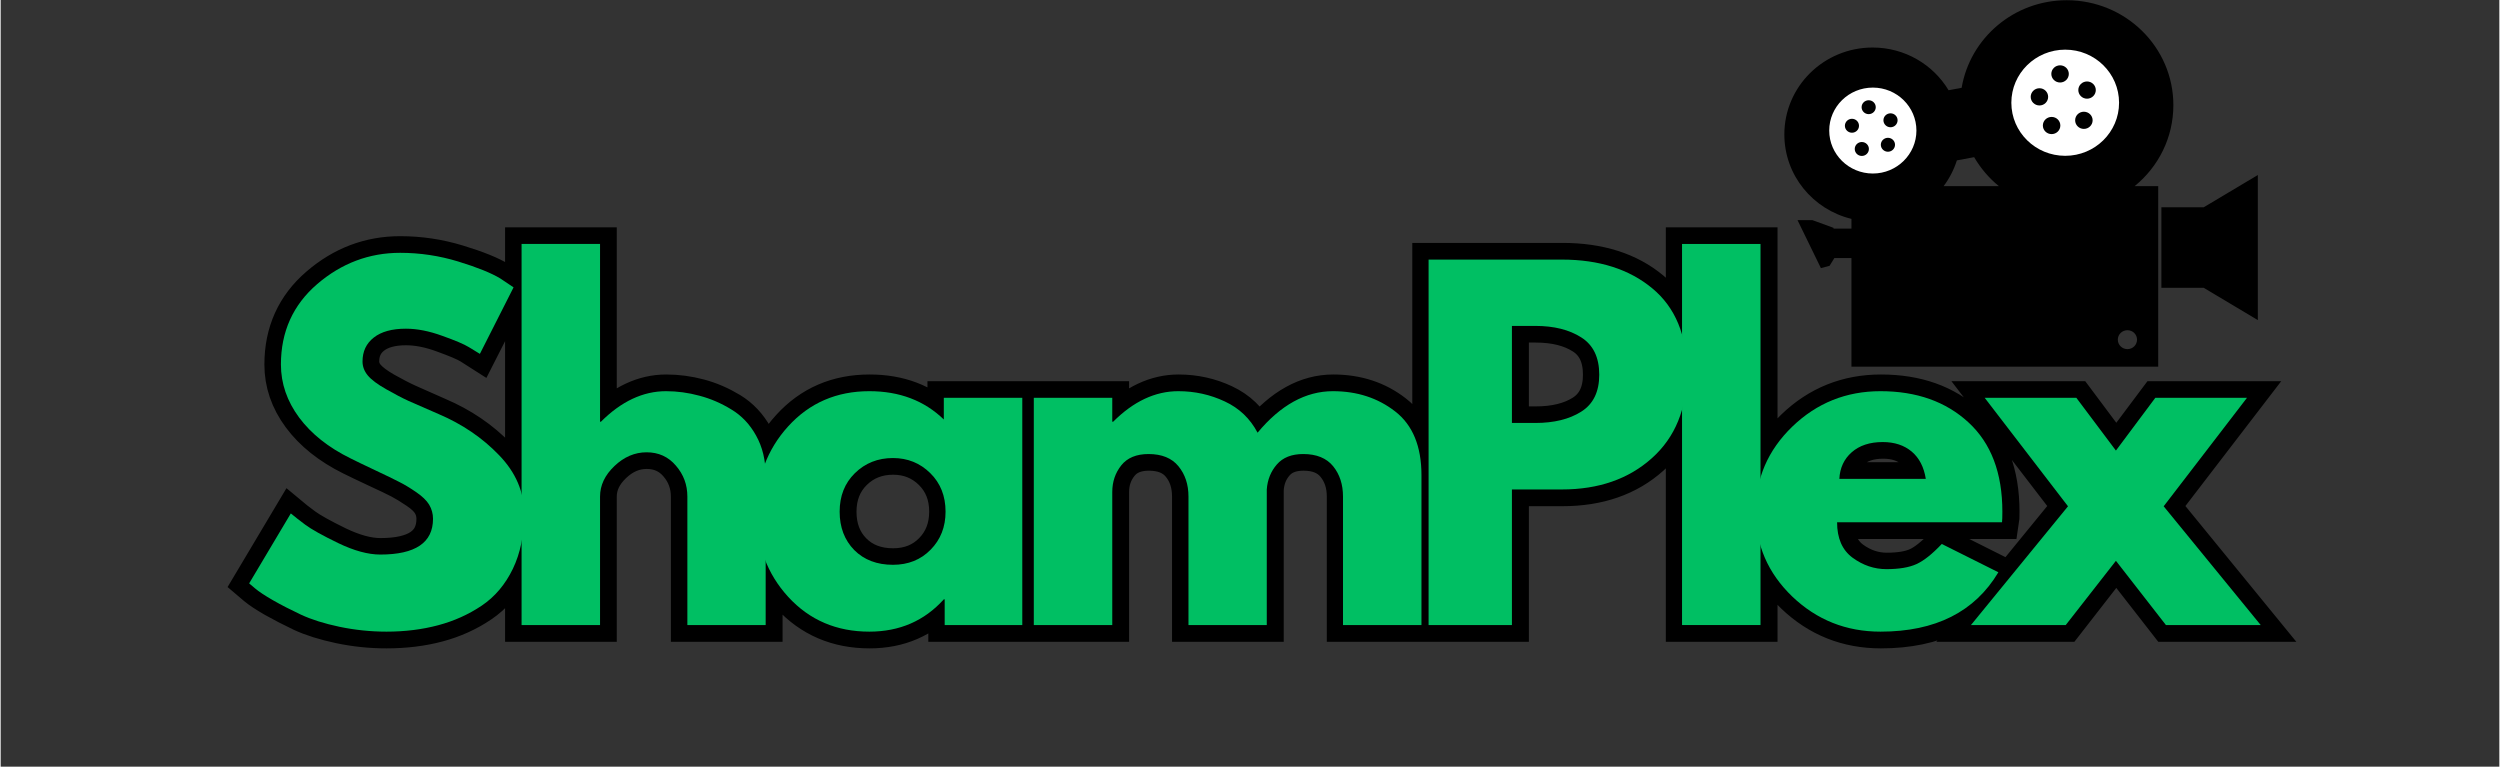
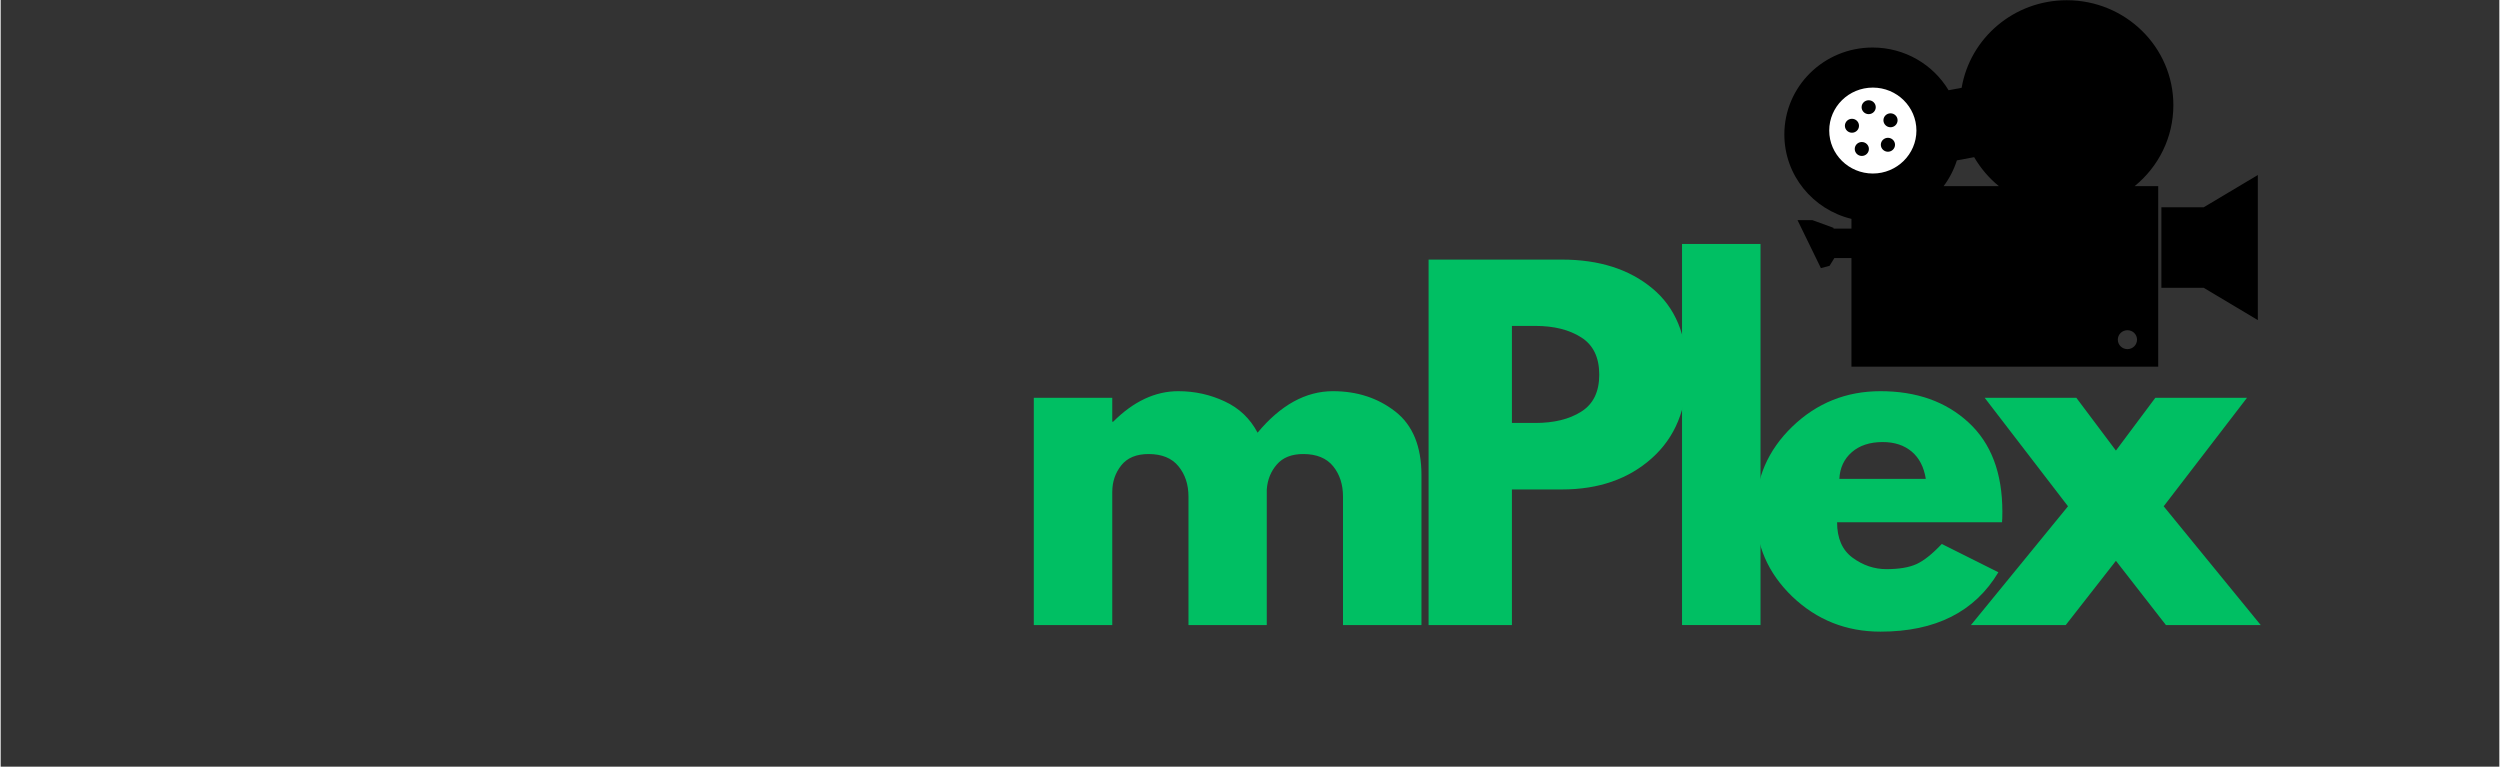
<svg xmlns="http://www.w3.org/2000/svg" width="300" zoomAndPan="magnify" viewBox="0 0 224.88 69" height="92" preserveAspectRatio="xMidYMid meet" version="1.0">
  <rect x="0" y="0" width="224.88" height="69" fill="#333333" stroke="none" />
  <defs>
    <g />
    <clipPath id="62f809ed35">
-       <path d="M 5 5 L 221 5 L 221 68.98 L 5 68.98 Z M 5 5 " clip-rule="nonzero" />
-     </clipPath>
+       </clipPath>
    <clipPath id="b61f1c22ed">
      <path d="M 160.477 0.02 L 196 0.02 L 196 33 L 160.477 33 Z M 160.477 0.02 " clip-rule="nonzero" />
    </clipPath>
    <clipPath id="c2b226673b">
      <path d="M 194 15 L 203.203 15 L 203.203 29 L 194 29 Z M 194 15 " clip-rule="nonzero" />
    </clipPath>
  </defs>
  <g clip-path="url(#62f809ed35)">
    <path stroke-linecap="butt" transform="matrix(0.88, 0, 0, 0.88, 20.012, 17.544)" fill="none" stroke-linejoin="miter" d="M 18.124 5.918 C 20.148 5.918 22.124 6.215 24.055 6.806 C 26 7.396 27.439 7.978 28.376 8.551 L 29.734 9.461 L 26.28 16.254 C 26.009 16.077 25.627 15.846 25.143 15.557 C 24.664 15.268 23.758 14.887 22.43 14.407 C 21.103 13.919 19.864 13.675 18.714 13.675 C 17.298 13.675 16.201 13.981 15.424 14.585 C 14.656 15.189 14.274 16.006 14.274 17.031 C 14.274 17.546 14.456 18.021 14.816 18.456 C 15.18 18.892 15.797 19.362 16.676 19.864 C 17.555 20.357 18.323 20.756 18.989 21.058 C 19.651 21.36 20.677 21.813 22.066 22.421 C 24.486 23.451 26.546 24.854 28.251 26.626 C 29.965 28.389 30.818 30.387 30.818 32.625 C 30.818 34.769 30.431 36.643 29.659 38.246 C 28.891 39.848 27.829 41.1 26.48 42.006 C 25.139 42.916 23.651 43.587 22.022 44.022 C 20.392 44.457 18.625 44.675 16.721 44.675 C 15.091 44.675 13.488 44.51 11.916 44.177 C 10.345 43.844 9.03 43.432 7.965 42.939 C 6.913 42.437 5.958 41.944 5.11 41.465 C 4.271 40.981 3.649 40.568 3.254 40.239 L 2.663 39.737 L 6.926 32.58 C 7.285 32.882 7.787 33.268 8.422 33.739 C 9.053 34.205 10.18 34.831 11.797 35.622 C 13.417 36.403 14.851 36.794 16.09 36.794 C 19.682 36.794 21.48 35.573 21.48 33.122 C 21.48 32.607 21.351 32.127 21.09 31.692 C 20.832 31.257 20.379 30.822 19.731 30.387 C 19.083 29.947 18.505 29.596 18.004 29.334 C 17.511 29.077 16.694 28.686 15.557 28.162 C 14.429 27.634 13.59 27.23 13.044 26.959 C 10.78 25.836 9.03 24.437 7.787 22.763 C 6.548 21.089 5.931 19.282 5.931 17.351 C 5.931 13.994 7.17 11.25 9.648 9.119 C 12.13 6.983 14.953 5.918 18.124 5.918 Z M 30.547 44 L 30.547 5.012 L 38.57 5.012 L 38.57 23.194 L 38.659 23.194 C 40.745 21.107 42.965 20.064 45.323 20.064 C 46.473 20.064 47.61 20.215 48.742 20.517 C 49.879 20.819 50.966 21.289 52.005 21.92 C 53.053 22.555 53.901 23.456 54.549 24.624 C 55.202 25.787 55.526 27.141 55.526 28.682 L 55.526 44 L 47.503 44 L 47.503 30.853 C 47.503 29.641 47.112 28.589 46.34 27.687 C 45.572 26.781 44.568 26.324 43.33 26.324 C 42.117 26.324 41.025 26.795 40.044 27.732 C 39.063 28.668 38.57 29.707 38.57 30.853 L 38.57 44 Z M 57.831 41.123 C 55.655 38.747 54.567 35.835 54.567 32.389 C 54.567 28.944 55.655 26.031 57.831 23.647 C 60.006 21.258 62.772 20.064 66.129 20.064 C 69.206 20.064 71.746 21.027 73.744 22.963 L 73.744 20.747 L 81.767 20.747 L 81.767 44 L 73.832 44 L 73.832 41.367 L 73.744 41.367 C 71.746 43.574 69.206 44.675 66.129 44.675 C 62.772 44.675 60.006 43.489 57.831 41.123 Z M 64.646 28.451 C 63.607 29.477 63.088 30.795 63.088 32.403 C 63.088 34.001 63.585 35.311 64.579 36.319 C 65.583 37.331 66.902 37.837 68.531 37.837 C 70.103 37.837 71.395 37.322 72.403 36.296 C 73.415 35.266 73.921 33.961 73.921 32.389 C 73.921 30.791 73.402 29.477 72.363 28.451 C 71.319 27.425 70.045 26.915 68.531 26.915 C 66.99 26.915 65.694 27.425 64.646 28.451 Z M 82.943 44 L 82.943 20.747 L 90.966 20.747 L 90.966 23.194 L 91.055 23.194 C 93.147 21.107 95.367 20.064 97.72 20.064 C 99.407 20.064 100.996 20.414 102.479 21.112 C 103.962 21.809 105.077 22.879 105.832 24.322 C 108.194 21.485 110.764 20.064 113.544 20.064 C 116.017 20.064 118.144 20.761 119.929 22.155 C 121.718 23.54 122.61 25.716 122.61 28.682 L 122.61 44 L 114.587 44 L 114.587 30.853 C 114.587 29.614 114.241 28.58 113.557 27.754 C 112.878 26.919 111.861 26.502 110.503 26.502 C 109.321 26.502 108.42 26.857 107.803 27.567 C 107.181 28.273 106.844 29.13 106.782 30.134 L 106.782 44 L 98.759 44 L 98.759 30.853 C 98.759 29.614 98.421 28.58 97.742 27.754 C 97.063 26.919 96.046 26.502 94.687 26.502 C 93.448 26.502 92.516 26.892 91.899 27.665 C 91.277 28.433 90.966 29.343 90.966 30.4 L 90.966 44 Z M 123.33 6.606 L 136.978 6.606 C 140.783 6.606 143.865 7.587 146.218 9.55 C 148.58 11.512 149.761 14.367 149.761 18.115 C 149.761 21.862 148.562 24.801 146.174 26.937 C 143.789 29.068 140.726 30.134 136.978 30.134 L 131.855 30.134 L 131.855 44 L 123.33 44 Z M 131.855 23.327 L 134.257 23.327 C 136.157 23.327 137.724 22.945 138.945 22.177 C 140.171 21.4 140.783 20.139 140.783 18.39 C 140.783 16.605 140.171 15.331 138.945 14.563 C 137.724 13.786 136.157 13.399 134.257 13.399 L 131.855 13.399 Z M 149.259 44 L 149.259 5.012 L 157.283 5.012 L 157.283 44 Z M 181.987 33.486 L 165.124 33.486 C 165.124 35.115 165.652 36.327 166.704 37.118 C 167.765 37.899 168.92 38.29 170.159 38.29 C 171.455 38.29 172.481 38.117 173.236 37.77 C 173.986 37.424 174.852 36.732 175.824 35.701 L 181.623 38.61 C 179.203 42.655 175.18 44.675 169.559 44.675 C 166.056 44.675 163.05 43.476 160.542 41.078 C 158.033 38.672 156.776 35.781 156.776 32.403 C 156.776 29.015 158.033 26.111 160.542 23.691 C 163.05 21.271 166.056 20.064 169.559 20.064 C 173.249 20.064 176.25 21.129 178.559 23.261 C 180.872 25.392 182.031 28.438 182.031 32.389 C 182.031 32.935 182.018 33.304 181.987 33.486 Z M 165.346 29.037 L 174.186 29.037 C 174.004 27.829 173.524 26.897 172.76 26.249 C 171.992 25.6 171.002 25.276 169.795 25.276 C 168.467 25.276 167.406 25.627 166.615 26.324 C 165.834 27.021 165.412 27.923 165.346 29.037 Z M 208.458 44 L 198.752 44 L 193.629 37.424 L 188.514 44 L 178.808 44 L 188.736 31.848 L 180.215 20.747 L 189.601 20.747 L 193.629 26.138 L 197.669 20.747 L 207.051 20.747 L 198.53 31.848 Z M 208.458 44 " stroke="#000000" stroke-width="3.4" stroke-opacity="1" stroke-miterlimit="4" />
  </g>
  <g fill="#00bf63" fill-opacity="1">
    <g transform="translate(21.442, 56.254)">
      <g>
-         <path d="M 14.516 -33.5 C 16.297 -33.5 18.035 -33.238 19.734 -32.719 C 21.441 -32.195 22.707 -31.688 23.531 -31.188 L 24.719 -30.391 L 21.688 -24.406 C 21.445 -24.562 21.113 -24.766 20.688 -25.016 C 20.27 -25.273 19.473 -25.613 18.297 -26.031 C 17.129 -26.457 16.039 -26.672 15.031 -26.672 C 13.781 -26.672 12.816 -26.406 12.141 -25.875 C 11.461 -25.344 11.125 -24.625 11.125 -23.719 C 11.125 -23.27 11.281 -22.852 11.594 -22.469 C 11.914 -22.082 12.461 -21.672 13.234 -21.234 C 14.004 -20.797 14.68 -20.441 15.266 -20.172 C 15.859 -19.91 16.766 -19.516 17.984 -18.984 C 20.109 -18.078 21.922 -16.844 23.422 -15.281 C 24.922 -13.727 25.672 -11.973 25.672 -10.016 C 25.672 -8.117 25.332 -6.469 24.656 -5.062 C 23.977 -3.656 23.047 -2.551 21.859 -1.75 C 20.68 -0.957 19.375 -0.367 17.938 0.016 C 16.508 0.398 14.957 0.594 13.281 0.594 C 11.844 0.594 10.43 0.445 9.047 0.156 C 7.672 -0.133 6.516 -0.5 5.578 -0.938 C 4.648 -1.375 3.812 -1.805 3.062 -2.234 C 2.32 -2.66 1.781 -3.02 1.438 -3.312 L 0.922 -3.75 L 4.672 -10.047 C 4.984 -9.785 5.414 -9.445 5.969 -9.031 C 6.531 -8.613 7.52 -8.062 8.938 -7.375 C 10.363 -6.688 11.625 -6.344 12.719 -6.344 C 15.883 -6.344 17.469 -7.414 17.469 -9.562 C 17.469 -10.02 17.352 -10.441 17.125 -10.828 C 16.895 -11.211 16.492 -11.598 15.922 -11.984 C 15.359 -12.367 14.852 -12.672 14.406 -12.891 C 13.969 -13.117 13.25 -13.469 12.25 -13.938 C 11.258 -14.406 10.523 -14.758 10.047 -15 C 8.055 -15.977 6.516 -17.203 5.422 -18.672 C 4.328 -20.148 3.781 -21.742 3.781 -23.453 C 3.781 -26.398 4.867 -28.812 7.047 -30.688 C 9.234 -32.562 11.723 -33.5 14.516 -33.5 Z M 14.516 -33.5 " />
-       </g>
+         </g>
    </g>
  </g>
  <g fill="#00bf63" fill-opacity="1">
    <g transform="translate(44.491, 56.254)">
      <g>
-         <path d="M 2.391 0 L 2.391 -34.297 L 9.453 -34.297 L 9.453 -18.297 L 9.531 -18.297 C 11.363 -20.129 13.316 -21.047 15.391 -21.047 C 16.398 -21.047 17.398 -20.91 18.391 -20.641 C 19.391 -20.379 20.348 -19.969 21.266 -19.406 C 22.191 -18.852 22.938 -18.066 23.5 -17.047 C 24.07 -16.023 24.359 -14.836 24.359 -13.484 L 24.359 0 L 17.312 0 L 17.312 -11.562 C 17.312 -12.625 16.969 -13.551 16.281 -14.344 C 15.602 -15.145 14.723 -15.547 13.641 -15.547 C 12.578 -15.547 11.613 -15.133 10.75 -14.312 C 9.883 -13.488 9.453 -12.57 9.453 -11.562 L 9.453 0 Z M 2.391 0 " />
-       </g>
+         </g>
    </g>
  </g>
  <g fill="#00bf63" fill-opacity="1">
    <g transform="translate(67.102, 56.254)">
      <g>
-         <path d="M 3.781 -2.531 C 1.875 -4.613 0.922 -7.172 0.922 -10.203 C 0.922 -13.234 1.875 -15.797 3.781 -17.891 C 5.695 -19.992 8.129 -21.047 11.078 -21.047 C 13.797 -21.047 16.031 -20.195 17.781 -18.5 L 17.781 -20.453 L 24.844 -20.453 L 24.844 0 L 17.859 0 L 17.859 -2.312 L 17.781 -2.312 C 16.031 -0.375 13.797 0.594 11.078 0.594 C 8.129 0.594 5.695 -0.445 3.781 -2.531 Z M 9.781 -13.672 C 8.863 -12.773 8.406 -11.617 8.406 -10.203 C 8.406 -8.797 8.844 -7.645 9.719 -6.75 C 10.602 -5.863 11.766 -5.422 13.203 -5.422 C 14.578 -5.422 15.707 -5.875 16.594 -6.781 C 17.488 -7.688 17.938 -8.828 17.938 -10.203 C 17.938 -11.617 17.477 -12.773 16.562 -13.672 C 15.645 -14.578 14.523 -15.031 13.203 -15.031 C 11.848 -15.031 10.707 -14.578 9.781 -13.672 Z M 9.781 -13.672 " />
-       </g>
+         </g>
    </g>
  </g>
  <g fill="#00bf63" fill-opacity="1">
    <g transform="translate(90.591, 56.254)">
      <g>
        <path d="M 2.391 0 L 2.391 -20.453 L 9.453 -20.453 L 9.453 -18.297 L 9.531 -18.297 C 11.363 -20.129 13.316 -21.047 15.391 -21.047 C 16.879 -21.047 18.273 -20.738 19.578 -20.125 C 20.879 -19.52 21.863 -18.582 22.531 -17.312 C 24.602 -19.801 26.863 -21.047 29.312 -21.047 C 31.488 -21.047 33.359 -20.438 34.922 -19.219 C 36.492 -18 37.281 -16.086 37.281 -13.484 L 37.281 0 L 30.219 0 L 30.219 -11.562 C 30.219 -12.656 29.922 -13.566 29.328 -14.297 C 28.734 -15.023 27.836 -15.391 26.641 -15.391 C 25.598 -15.391 24.805 -15.078 24.266 -14.453 C 23.723 -13.828 23.422 -13.078 23.359 -12.203 L 23.359 0 L 16.312 0 L 16.312 -11.562 C 16.312 -12.656 16.008 -13.566 15.406 -14.297 C 14.812 -15.023 13.914 -15.391 12.719 -15.391 C 11.625 -15.391 10.805 -15.051 10.266 -14.375 C 9.723 -13.695 9.453 -12.895 9.453 -11.969 L 9.453 0 Z M 2.391 0 " />
      </g>
    </g>
  </g>
  <g fill="#00bf63" fill-opacity="1">
    <g transform="translate(126.122, 56.254)">
      <g>
        <path d="M 2.391 -32.891 L 14.391 -32.891 C 17.742 -32.891 20.457 -32.023 22.531 -30.297 C 24.602 -28.578 25.641 -26.066 25.641 -22.766 C 25.641 -19.473 24.586 -16.891 22.484 -15.016 C 20.391 -13.141 17.691 -12.203 14.391 -12.203 L 9.891 -12.203 L 9.891 0 L 2.391 0 Z M 9.891 -18.188 L 12 -18.188 C 13.676 -18.188 15.051 -18.523 16.125 -19.203 C 17.207 -19.879 17.75 -20.988 17.75 -22.531 C 17.75 -24.094 17.207 -25.211 16.125 -25.891 C 15.051 -26.578 13.676 -26.922 12 -26.922 L 9.891 -26.922 Z M 9.891 -18.188 " />
      </g>
    </g>
  </g>
  <g fill="#00bf63" fill-opacity="1">
    <g transform="translate(148.933, 56.254)">
      <g>
        <path d="M 2.391 0 L 2.391 -34.297 L 9.453 -34.297 L 9.453 0 Z M 2.391 0 " />
      </g>
    </g>
  </g>
  <g fill="#00bf63" fill-opacity="1">
    <g transform="translate(157.028, 56.254)">
      <g>
        <path d="M 23.094 -9.25 L 8.25 -9.25 C 8.25 -7.812 8.711 -6.75 9.641 -6.062 C 10.578 -5.375 11.594 -5.031 12.688 -5.031 C 13.82 -5.031 14.723 -5.18 15.391 -5.484 C 16.055 -5.785 16.816 -6.391 17.672 -7.297 L 22.766 -4.75 C 20.641 -1.188 17.102 0.594 12.156 0.594 C 9.07 0.594 6.426 -0.457 4.219 -2.562 C 2.02 -4.676 0.922 -7.223 0.922 -10.203 C 0.922 -13.18 2.02 -15.734 4.219 -17.859 C 6.426 -19.984 9.07 -21.047 12.156 -21.047 C 15.406 -21.047 18.047 -20.109 20.078 -18.234 C 22.109 -16.367 23.125 -13.691 23.125 -10.203 C 23.125 -9.723 23.113 -9.406 23.094 -9.25 Z M 8.453 -13.156 L 16.234 -13.156 C 16.066 -14.219 15.645 -15.035 14.969 -15.609 C 14.289 -16.18 13.422 -16.469 12.359 -16.469 C 11.191 -16.469 10.258 -16.16 9.562 -15.547 C 8.875 -14.941 8.504 -14.145 8.453 -13.156 Z M 8.453 -13.156 " />
      </g>
    </g>
  </g>
  <g fill="#00bf63" fill-opacity="1">
    <g transform="translate(177.326, 56.254)">
      <g>
        <path d="M 26.078 0 L 17.547 0 L 13.047 -5.781 L 8.531 0 L 0 0 L 8.734 -10.688 L 1.234 -20.453 L 9.484 -20.453 L 13.047 -15.703 L 16.594 -20.453 L 24.844 -20.453 L 17.344 -10.688 Z M 26.078 0 " />
      </g>
    </g>
  </g>
  <g clip-path="url(#b61f1c22ed)">
    <path fill="#000000" d="M 185.949 0.02 C 181.191 0.02 177.246 3.43 176.488 7.902 L 175.312 8.121 C 173.93 5.82 171.387 4.277 168.473 4.277 C 164.086 4.277 160.531 7.777 160.531 12.102 C 160.531 15.777 163.102 18.859 166.57 19.699 L 166.57 20.574 L 164.961 20.574 L 164.953 20.504 L 163.051 19.809 L 161.715 19.809 L 163.82 24.129 L 164.602 23.922 L 165.031 23.227 L 166.57 23.227 L 166.57 33 L 194.18 33 L 194.18 16.75 L 192.059 16.75 C 194.188 15.02 195.543 12.398 195.543 9.465 C 195.543 4.246 191.246 0.02 185.945 0.02 Z M 177.613 14.145 C 178.191 15.137 178.945 16.023 179.836 16.75 L 174.867 16.75 C 175.387 16.059 175.789 15.277 176.059 14.434 Z M 191.41 29.719 C 191.887 29.719 192.273 30.098 192.273 30.57 C 192.273 31.039 191.887 31.422 191.41 31.422 C 190.93 31.422 190.543 31.039 190.543 30.57 C 190.543 30.098 190.93 29.719 191.41 29.719 Z M 191.41 29.719 " fill-opacity="1" fill-rule="nonzero" />
  </g>
-   <path fill="#ffffff" d="M 185.809 4.469 C 183.133 4.469 180.961 6.609 180.961 9.246 C 180.961 11.887 183.133 14.023 185.809 14.023 C 188.488 14.023 190.656 11.887 190.656 9.246 C 190.656 6.609 188.488 4.469 185.809 4.469 Z M 185.348 5.879 C 185.781 5.879 186.133 6.223 186.133 6.652 C 186.133 7.078 185.781 7.426 185.348 7.426 C 184.914 7.426 184.559 7.078 184.559 6.652 C 184.559 6.223 184.914 5.879 185.348 5.879 Z M 187.773 7.332 C 188.207 7.332 188.562 7.68 188.562 8.105 C 188.562 8.535 188.207 8.883 187.773 8.883 C 187.34 8.883 186.988 8.535 186.988 8.105 C 186.988 7.68 187.34 7.332 187.773 7.332 Z M 183.492 7.941 C 183.926 7.941 184.273 8.289 184.273 8.715 C 184.273 9.145 183.926 9.492 183.492 9.492 C 183.059 9.492 182.703 9.145 182.703 8.715 C 182.703 8.289 183.059 7.941 183.492 7.941 Z M 187.488 10.055 C 187.922 10.055 188.277 10.398 188.277 10.828 C 188.277 11.254 187.922 11.602 187.488 11.602 C 187.055 11.602 186.703 11.254 186.703 10.828 C 186.703 10.398 187.055 10.055 187.488 10.055 Z M 184.586 10.523 C 185.02 10.523 185.371 10.867 185.371 11.297 C 185.371 11.723 185.02 12.07 184.586 12.07 C 184.152 12.07 183.797 11.723 183.797 11.297 C 183.797 10.867 184.152 10.523 184.586 10.523 Z M 184.586 10.523 " fill-opacity="1" fill-rule="nonzero" />
  <path fill="#ffffff" d="M 168.496 7.883 C 166.328 7.883 164.57 9.613 164.57 11.75 C 164.57 13.883 166.328 15.617 168.496 15.617 C 170.66 15.617 172.418 13.883 172.418 11.75 C 172.418 9.613 170.66 7.883 168.496 7.883 Z M 168.121 9.023 C 168.473 9.023 168.758 9.301 168.758 9.648 C 168.758 9.992 168.473 10.273 168.121 10.273 C 167.77 10.273 167.484 9.992 167.484 9.648 C 167.484 9.301 167.77 9.023 168.121 9.023 Z M 170.086 10.199 C 170.438 10.199 170.723 10.48 170.723 10.824 C 170.723 11.172 170.438 11.453 170.086 11.453 C 169.734 11.453 169.449 11.172 169.449 10.824 C 169.449 10.48 169.734 10.199 170.086 10.199 Z M 166.617 10.691 C 166.969 10.691 167.25 10.973 167.25 11.32 C 167.25 11.664 166.969 11.945 166.617 11.945 C 166.266 11.945 165.98 11.664 165.98 11.32 C 165.98 10.973 166.266 10.691 166.617 10.691 Z M 169.855 12.402 C 170.203 12.402 170.492 12.68 170.492 13.027 C 170.492 13.375 170.203 13.656 169.855 13.656 C 169.504 13.656 169.215 13.375 169.215 13.027 C 169.215 12.68 169.504 12.402 169.855 12.402 Z M 167.504 12.781 C 167.855 12.781 168.141 13.062 168.141 13.406 C 168.141 13.754 167.855 14.035 167.504 14.035 C 167.152 14.035 166.867 13.754 166.867 13.406 C 166.867 13.062 167.152 12.781 167.504 12.781 Z M 167.504 12.781 " fill-opacity="1" fill-rule="nonzero" />
  <g clip-path="url(#c2b226673b)">
    <path fill="#000000" d="M 203.145 15.75 L 198.273 18.656 L 194.465 18.656 L 194.465 25.902 L 198.273 25.902 L 203.145 28.809 Z M 203.145 15.75 " fill-opacity="1" fill-rule="nonzero" />
  </g>
</svg>